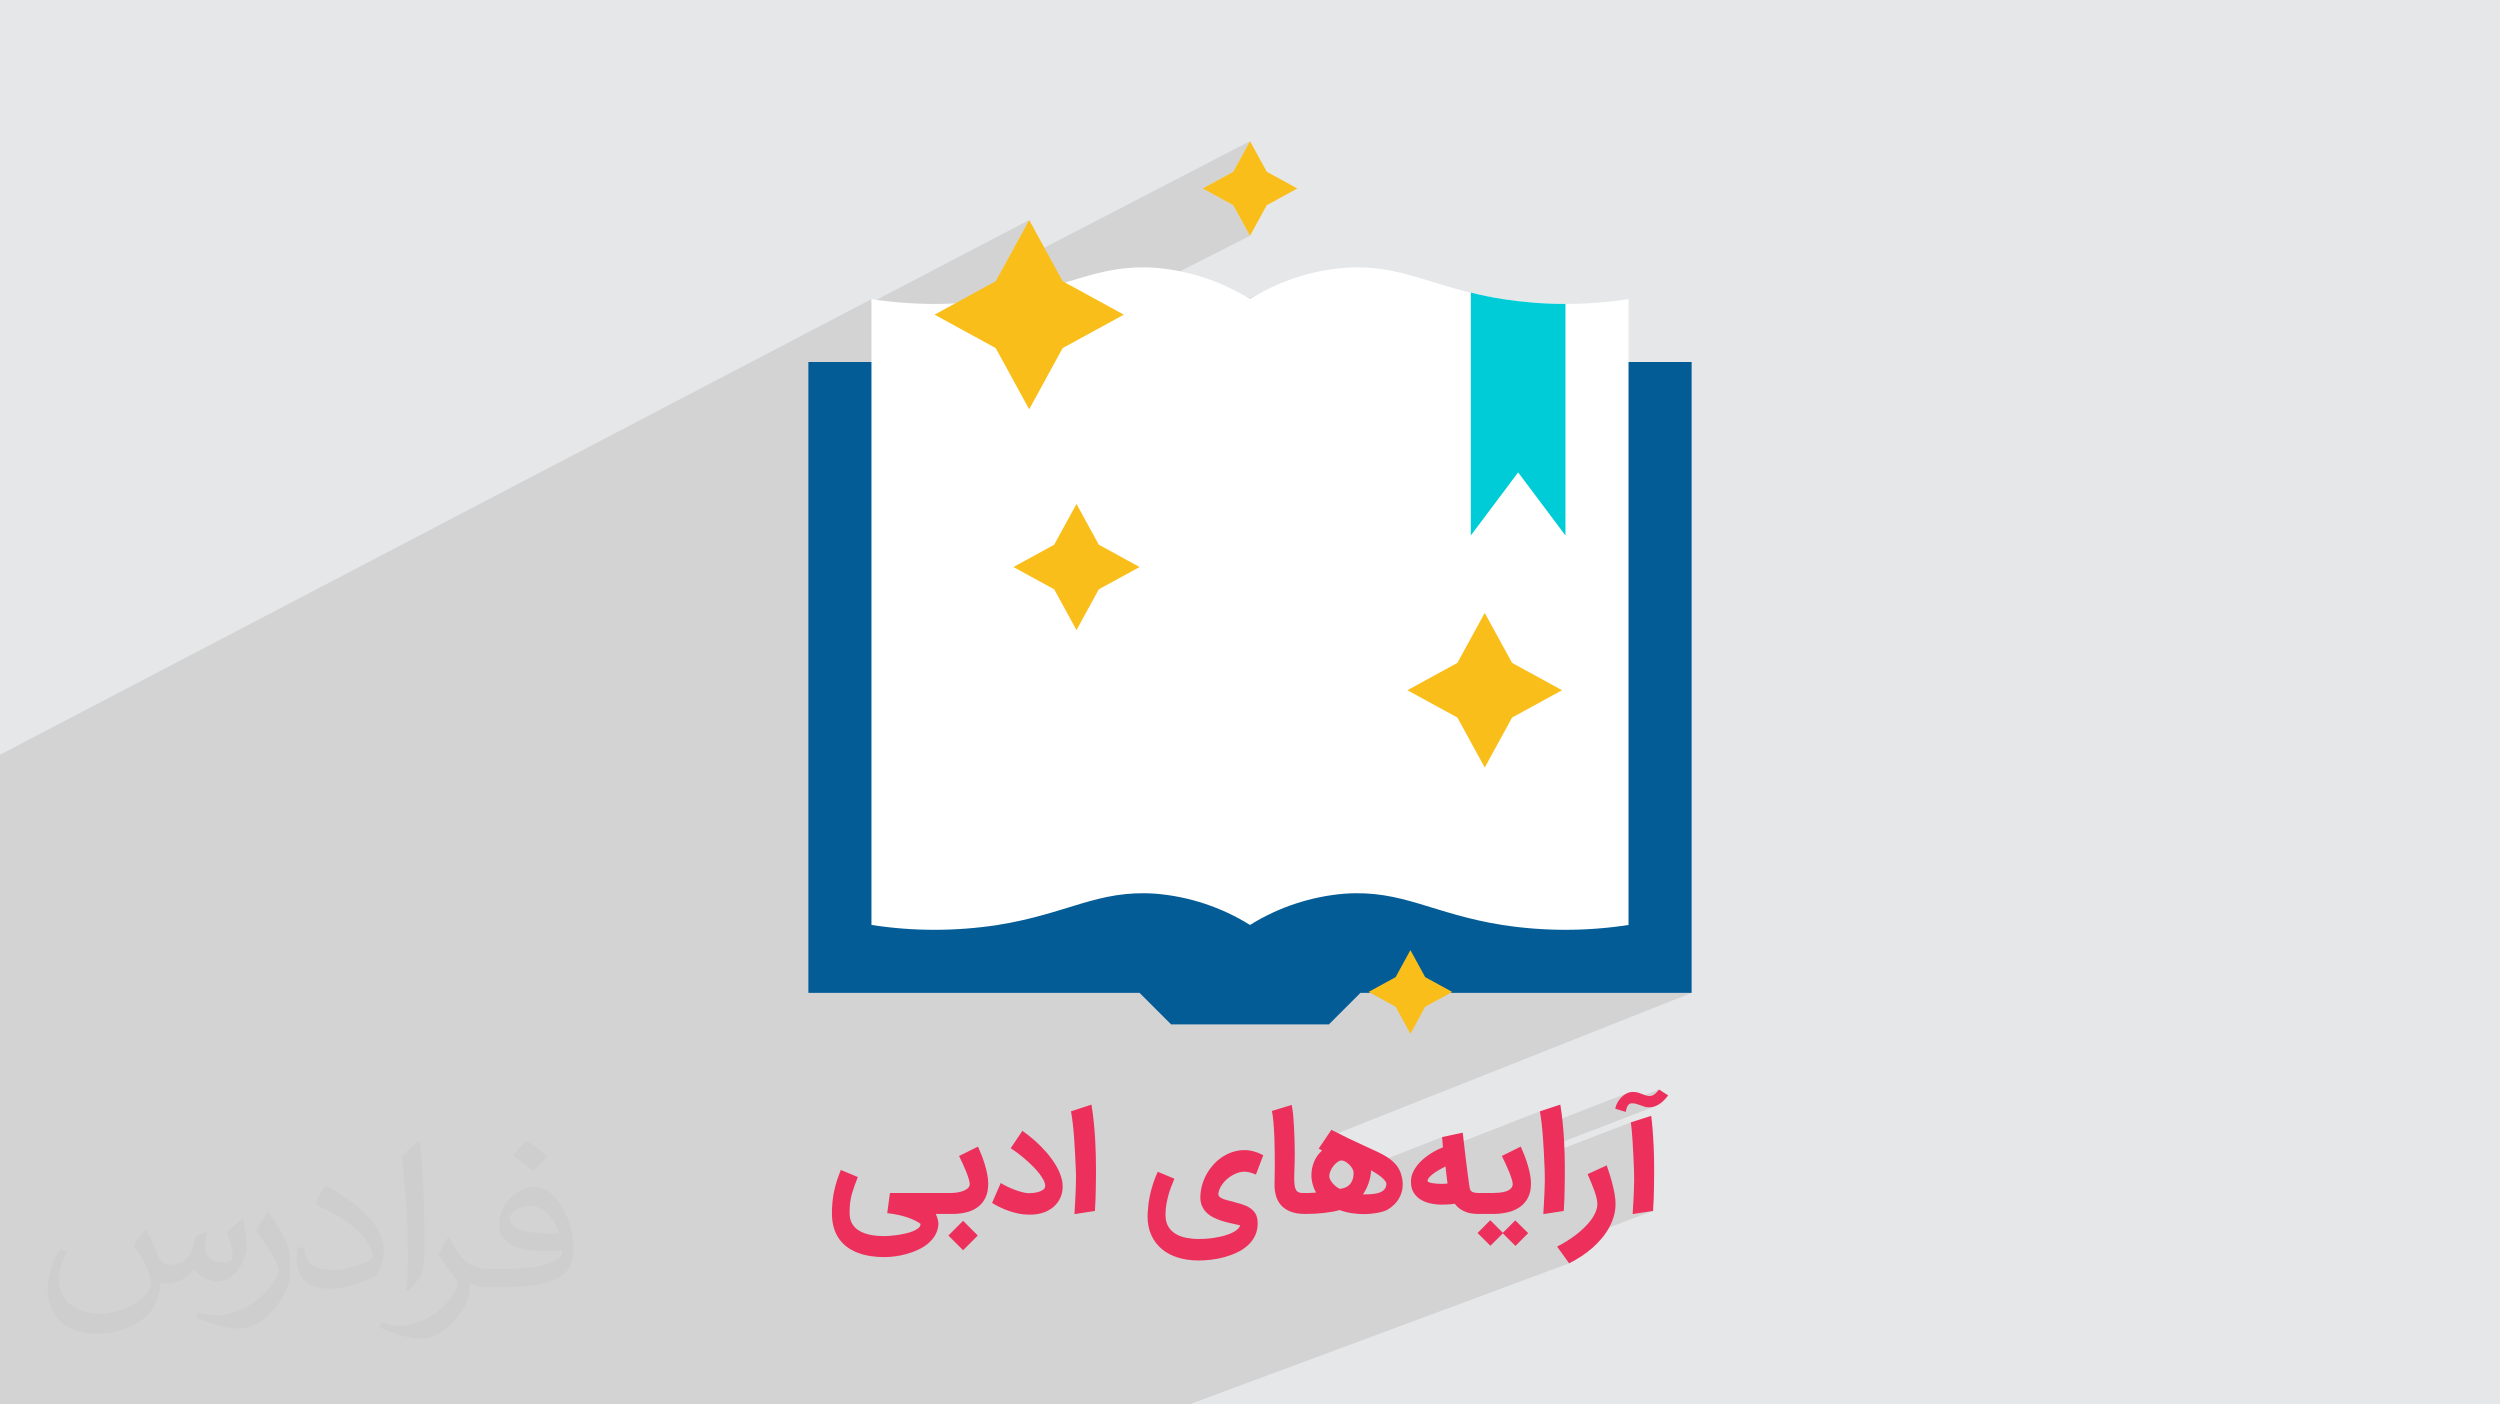
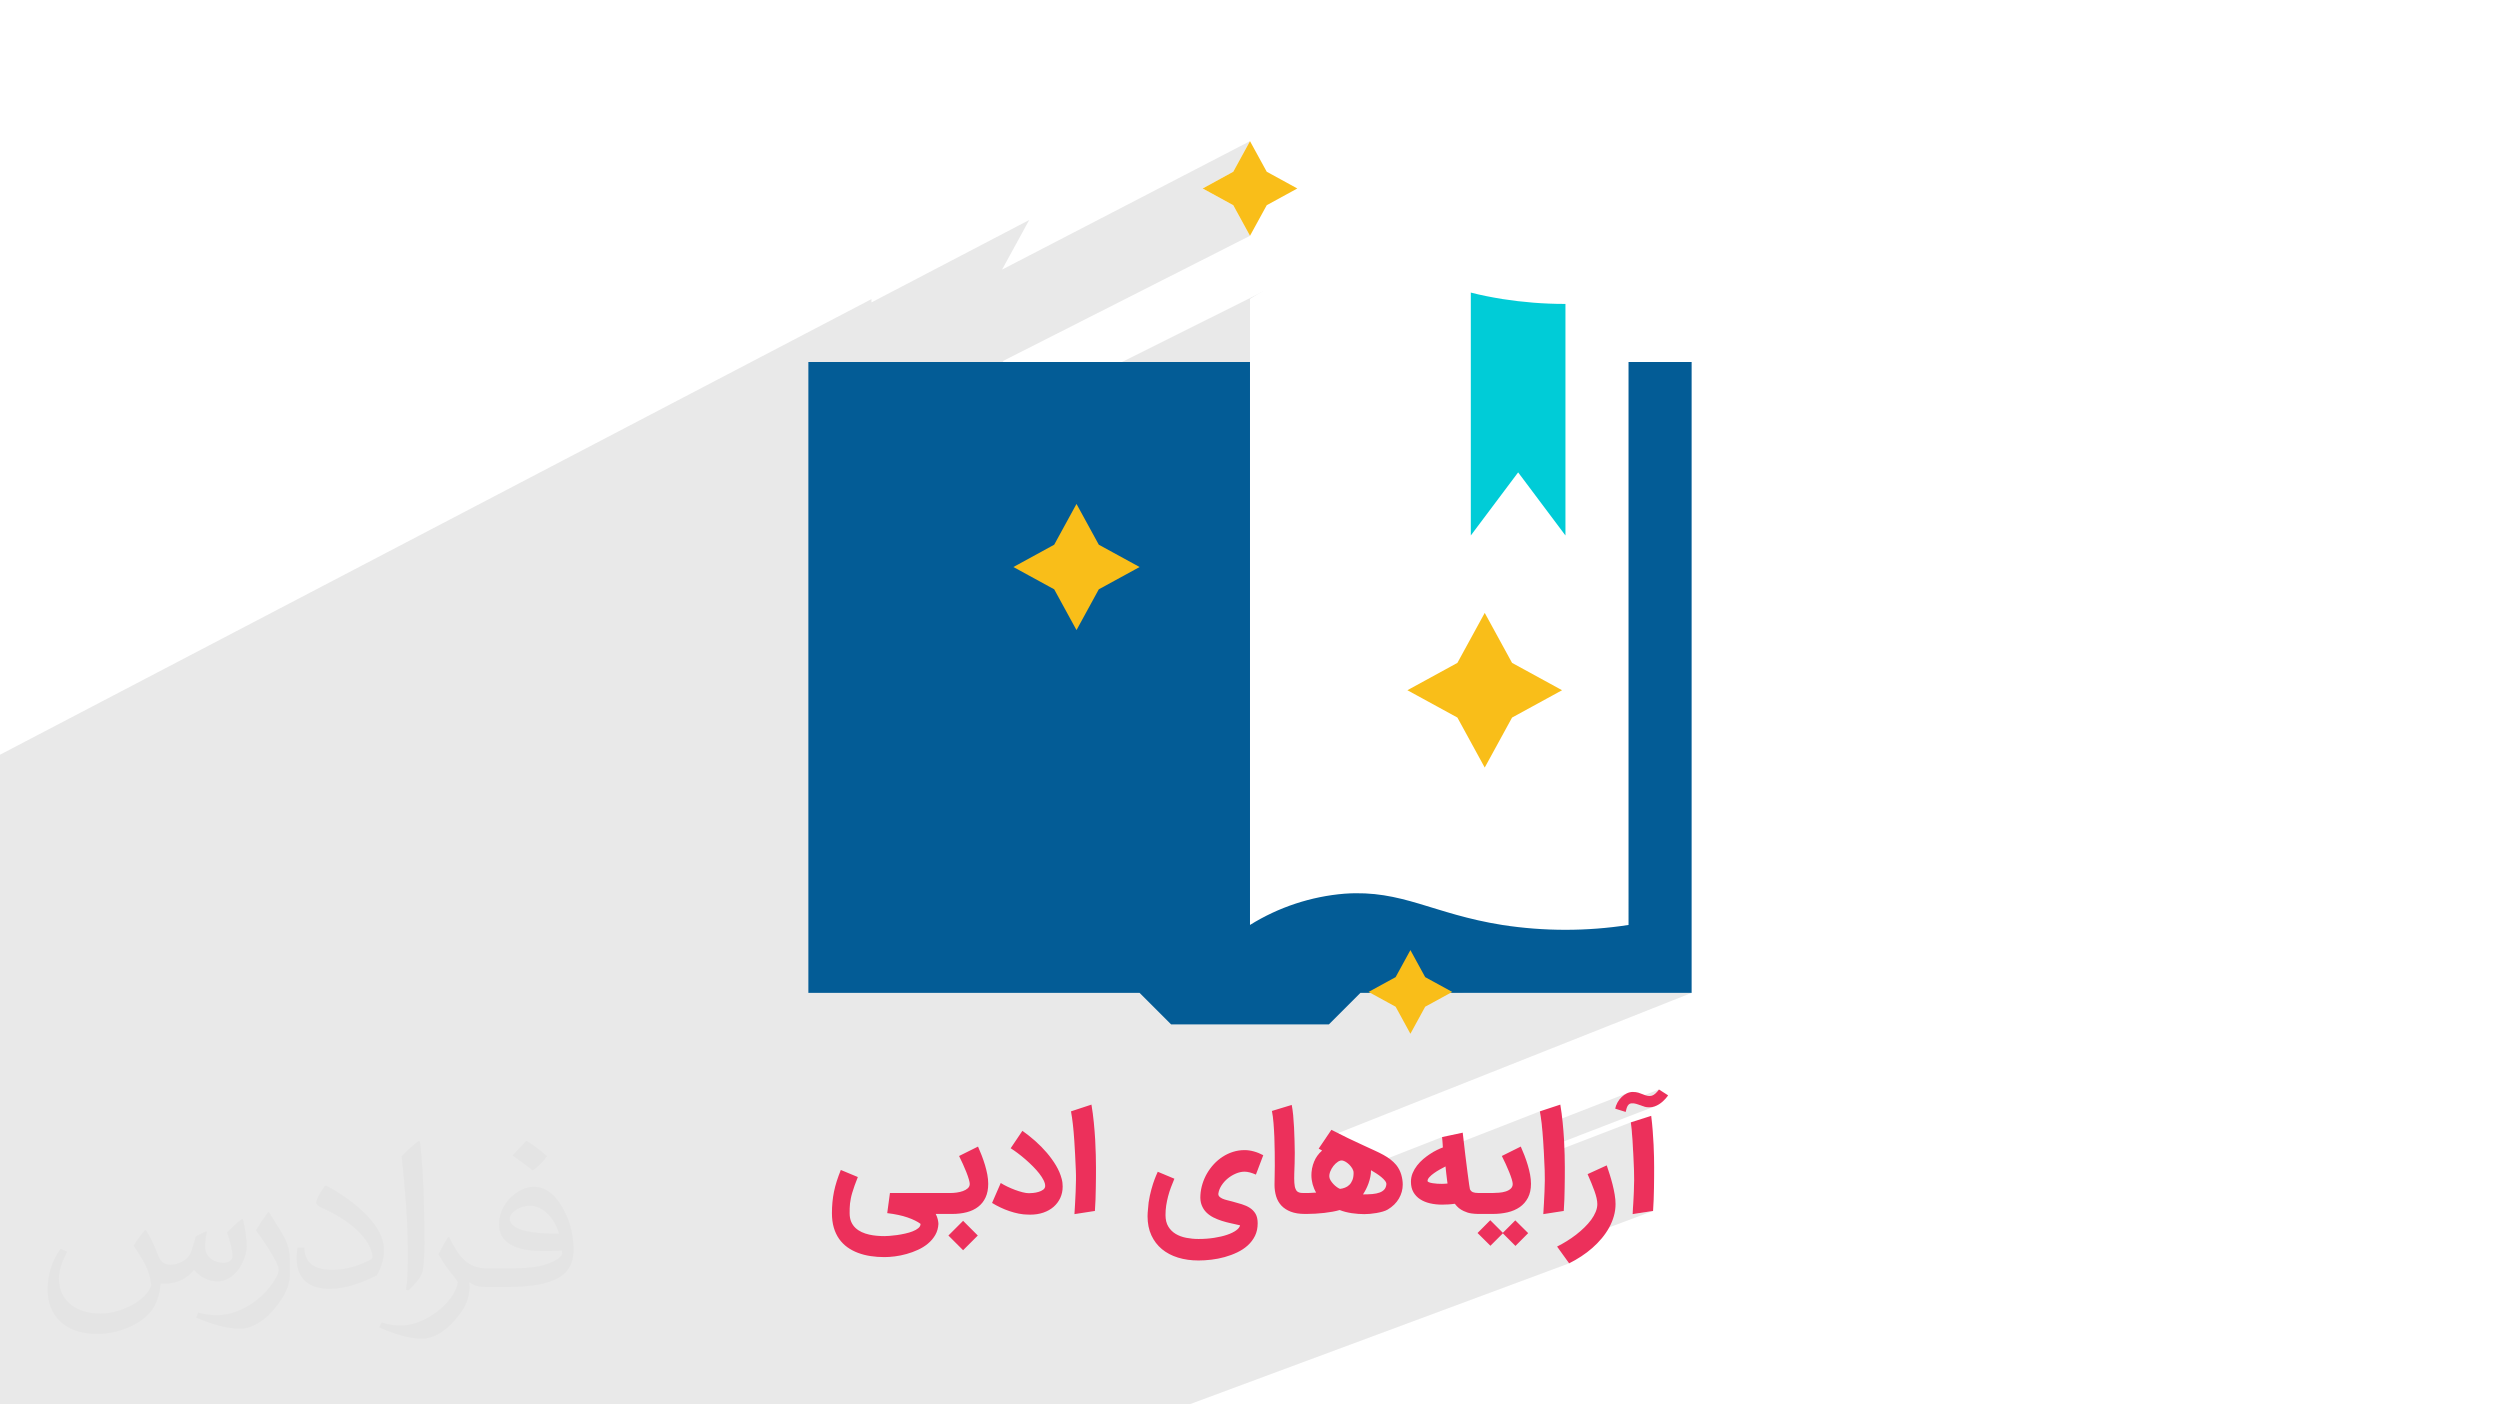
<svg xmlns="http://www.w3.org/2000/svg" xml:space="preserve" width="94.192mm" height="52.917mm" version="1.0" style="shape-rendering:geometricPrecision; text-rendering:geometricPrecision; image-rendering:optimizeQuality; fill-rule:evenodd; clip-rule:evenodd" viewBox="0 0 9404.92 5283.66">
  <defs>
    <style type="text/css">
   
    .fil6 {fill:#00CCD7;fill-rule:nonzero}
    .fil4 {fill:#035C96;fill-rule:nonzero}
    .fil3 {fill:#EC305B;fill-rule:nonzero}
    .fil7 {fill:#F9BE19;fill-rule:nonzero}
    .fil5 {fill:white;fill-rule:nonzero}
    .fil2 {fill:#373435;fill-opacity:0.031}
    .fil1 {fill:#2B2A29;fill-opacity:0.102}
    .fil0 {fill:#E6E7E8}
   
  </style>
  </defs>
  <g id="Layer_x0020_1">
-     <polygon class="fil0" points="-0,0 9404.92,0 9404.92,5283.66 -0,5283.66 " />
    <polygon class="fil1" points="1696.14,5283.66 1653.77,5283.66 1595.46,5283.66 1577.07,5283.66 1510.36,5283.66 1454.57,5283.66 1413.19,5283.66 1359.4,5283.66 1353.12,5283.66 1348.45,5283.66 1340.53,5283.66 1326.97,5283.66 1045.23,5283.66 981.43,5283.66 625.54,5283.66 573.2,5283.66 530.22,5283.66 461.91,5283.66 461.86,5283.66 440.99,5283.66 255.91,5283.66 8.78,5283.66 -0,5283.66 -0,5275.1 -0,5248.22 -0,5192.75 -0,5171.73 -0,5074.39 -0,5064.24 -0,4978.28 -0,4969.36 -0,4939.67 -0,4903.79 -0,4691.16 -0,4556.76 -0,4428.27 -0,4273.5 -0,4105.23 -0,3967.63 -0,3958.85 -0,3860.5 -0,3797.85 -0,3473.63 -0,3473.39 -0,3470.34 -0,3270.72 -0,3215.94 -0,3145.23 -0,3040.85 -0,3037.72 -0,3000.85 -0,2994.79 -0,2967.33 -0,2940.29 -0,2850.33 -0,2839.25 3278.43,1125.23 3278.43,1137.65 3871.76,827.69 3769.74,1014.23 4702.45,531.01 4639.5,646.06 4524.45,709.02 4639.5,771.97 4702.45,887.02 3772.59,1358.37 3870.25,1536.97 4764.41,1090.3 4753.88,1095.71 4743.43,1101.28 4733.05,1107.01 4722.77,1112.9 4712.56,1118.94 4702.43,1125.14 4702.43,1505.58 5533.15,1100.63 5533.15,1859.69 5711.16,1777.06 5889.17,2014.41 4702.43,2553.81 4702.43,2803.32 5503.85,2445.34 5446.87,2549.53 5342.68,2606.5 5446.87,2663.48 5503.85,2767.67 4702.43,3117.73 4702.43,3469.38 4807.24,3424.76 4818.13,3420.15 4829.07,3415.7 4840.07,3411.43 4851.15,3407.3 4862.27,3403.35 4873.45,3399.56 4884.69,3395.94 4895.98,3392.48 4907.32,3389.2 4918.71,3386.07 4930.16,3383.13 4941.64,3380.34 4953.16,3377.74 4964.72,3375.29 4976.34,3373.02 4987.98,3370.93 4999.65,3369 5011.36,3367.25 5023.11,3365.67 5034.88,3364.27 5046.68,3363.04 5058.5,3361.99 5078.55,3360.86 5098.03,3360.32 5117.01,3360.36 5135.52,3360.93 5153.6,3362.02 5171.3,3363.58 5188.68,3365.6 5205.78,3368.04 5222.63,3370.89 5239.31,3374.09 5255.83,3377.64 5272.26,3381.49 5288.64,3385.62 5305.01,3390.02 5321.42,3394.63 5337.93,3399.44 5354.57,3404.43 5371.39,3409.54 5388.44,3414.77 5405.76,3420.07 5423.4,3425.43 5441.41,3430.82 5459.83,3436.2 5478.72,3441.55 5498.1,3446.83 5518.04,3452.03 5538.57,3457.11 5559.75,3462.04 5581.63,3466.79 5604.25,3471.34 5627.64,3475.66 5651.86,3479.71 5666.58,3481.92 5681.32,3483.98 5696.08,3485.89 5710.86,3487.67 5725.66,3489.3 5740.48,3490.8 5755.32,3492.14 5770.16,3493.35 5785.02,3494.41 5799.89,3495.34 5814.76,3496.12 5829.64,3496.76 5844.52,3497.26 5859.41,3497.61 5874.3,3497.82 5889.17,3497.89 5904.05,3497.82 5918.94,3497.61 5933.83,3497.26 5948.7,3496.76 5963.59,3496.12 5978.46,3495.34 5993.33,3494.41 6008.19,3493.34 6023.04,3492.12 6037.87,3490.78 6052.7,3489.28 6067.49,3487.63 6082.28,3485.85 6097.05,3483.92 6111.8,3481.85 6126.51,3479.63 5499,3735.16 6363.87,3735.15 4987.91,4280.96 4960.66,4321.1 4973.55,4328.36 4968.69,4332.83 4964.13,4337.51 4959.89,4342.41 4955.97,4347.51 4952.35,4352.82 4949.07,4358.36 4946.1,4364.11 4943.47,4370.08 4941.12,4376.2 4939.08,4382.38 4937.36,4388.61 4935.95,4394.91 4934.85,4401.27 4934.07,4407.71 4933.99,4408.81 5039.68,4367.23 5041.83,4366.53 5043.94,4366.05 5046.01,4365.79 5048.05,4365.77 5050.04,4365.97 5051.4,4366.21 5052.82,4366.56 5054.31,4367.03 5055.85,4367.61 5057.45,4368.31 5059.13,4369.11 5060.86,4370.02 5062.66,4371.04 5064.47,4372.18 5066.27,4373.39 5068.04,4374.67 5069.79,4376 5071.51,4377.4 5073.21,4378.87 5074.88,4380.42 5076.5,4382.03 5078.09,4383.69 5079.62,4385.4 5081.09,4387.16 5082.51,4388.97 5083.86,4390.81 5085.16,4392.71 5086.4,4394.65 5087.58,4396.63 5088.66,4398.61 5089.58,4400.61 5090.37,4402.61 5091.01,4404.63 5091.51,4406.66 5091.78,4408.17 5424.98,4277.73 5425.16,4279.88 5425.32,4281.94 5425.49,4283.91 5425.64,4285.81 5425.79,4287.61 5425.94,4289.32 5426.08,4290.92 5426.22,4292.44 5426.32,4293.92 5426.43,4295.36 5426.53,4296.75 5426.63,4298.09 5426.73,4299.38 5426.82,4300.62 5426.91,4301.81 5426.99,4302.95 5427.05,4304.04 5427.11,4305.09 5427.17,4306.11 5427.22,4307.08 5427.28,4308.01 5427.33,4308.89 5427.39,4309.72 5427.46,4310.49 5427.53,4311.28 5427.6,4312.05 5427.67,4312.82 5427.73,4313.59 5427.79,4314.35 5427.85,4315.1 5427.9,4315.86 5427.94,4316.6 5420.02,4319.69 5417.99,4320.56 5415.25,4321.75 5412.42,4323.04 5409.48,4324.4 5406.45,4325.86 5403.33,4327.41 5400.18,4329.04 5397.02,4330.74 5393.82,4332.54 5390.6,4334.42 5387.35,4336.38 5384.07,4338.43 5380.75,4340.58 5377.43,4342.8 5377.01,4343.08 5792.85,4180.9 5793.35,4183.94 5793.83,4186.93 5794.32,4189.91 5794.79,4192.86 5795.27,4195.78 5795.74,4198.67 5796.19,4201.55 5796.66,4204.38 5797.09,4207.24 5797.5,4210.16 5797.91,4213.12 5798.31,4216.14 5798.7,4219.21 5799.08,4222.34 5799.45,4225.51 5799.81,4228.75 5800.2,4232.01 5800.59,4235.37 5800.76,4236.91 6123.04,4111.79 6120.3,4112.99 6117.65,4114.31 6115.04,4115.75 6112.49,4117.32 6109.99,4118.99 6107.54,4120.79 6105.16,4122.7 6102.82,4124.72 6100.53,4126.84 6098.32,4129.04 6096.19,4131.34 6094.13,4133.72 6092.16,4136.2 6090.27,4138.77 6088.45,4141.43 6086.73,4144.17 6085.07,4146.99 6083.52,4149.88 6082.11,4152.78 6080.83,4155.72 6079.69,4158.68 6078.73,4161.51 6241.02,4098.66 6239.24,4100.97 6237.5,4103.17 6235.77,4105.23 6234.06,4107.19 6232.38,4109.04 6230.72,4110.76 6229.08,4112.36 6227.46,4113.85 6225.87,4115.23 6224.28,4116.51 6222.65,4117.67 6221.01,4118.71 6219.35,4119.65 6217.69,4120.47 6215.99,4121.19 6139.72,4150.7 6140.22,4150.69 6142.53,4150.75 6144.8,4150.9 6147.02,4151.13 6149.2,4151.43 6151.34,4151.82 6153.42,4152.28 6155.45,4152.82 6157.49,4153.43 6159.5,4154.06 6161.5,4154.69 6163.49,4155.35 6165.46,4156.02 6167.42,4156.71 6169.37,4157.43 6171.31,4158.16 6173.24,4158.91 6175.19,4159.64 6177.16,4160.35 6179.14,4161.05 6181.13,4161.73 6183.15,4162.41 6185.19,4163.07 6187.25,4163.72 6189.32,4164.29 6191.46,4164.76 6193.64,4165.16 6195.89,4165.48 6198.2,4165.72 6200.54,4165.87 6202.95,4165.93 6205.4,4165.9 6207.88,4165.78 6210.34,4165.58 6212.76,4165.28 6215.15,4164.9 6217.51,4164.43 6219.83,4163.86 6222.13,4163.21 6224.4,4162.46 6226.6,4161.62 5807.27,4323.28 5807.52,4327.94 5807.87,4334.36 5808.22,4340.96 5808.55,4347.79 5808.56,4347.9 6135.11,4222.25 6135.54,4225.58 6135.96,4229 6136.37,4232.5 6136.77,4236.09 6137.17,4239.75 6137.57,4243.51 6137.97,4247.35 6138.36,4251.28 6138.72,4255.31 6139.08,4259.52 6139.44,4263.89 6139.79,4268.45 6140.15,4273.17 6140.51,4278.06 6140.86,4283.12 6141.22,4288.34 6141.55,4293.78 6141.88,4299.42 6142.23,4305.27 6142.58,4311.34 6142.94,4317.61 6143.32,4324.1 6143.7,4330.8 6144.09,4337.71 6144.45,4344.85 6144.82,4352.28 6145.2,4360.02 6145.57,4368.06 6145.95,4376.38 6146.31,4385.01 6146.68,4393.93 6147.05,4403.13 6147.22,4407.41 6147.35,4411.78 6147.46,4416.25 6147.54,4420.83 6147.58,4425.51 6147.6,4430.29 6147.58,4435.19 6147.53,4440.19 6147.48,4445.25 6147.4,4450.35 6147.3,4455.49 6147.18,4460.68 6147.03,4465.9 6146.86,4471.16 6146.68,4476.46 6146.47,4481.81 6146.23,4487.2 6145.97,4492.59 6145.72,4497.98 6145.45,4503.39 6145.18,4508.81 6144.89,4514.26 6144.59,4519.71 6144.28,4525.18 6143.99,4530.64 6143.69,4536.05 6143.38,4541.41 6143.07,4546.73 6142.76,4552 6142.44,4557.21 6142.12,4562.37 6141.79,4567.49 6218.77,4555.55 5858.11,4690.36 5902.95,4752.66 4473.23,5283.66 4270.86,5283.66 4268.51,5283.66 4228.41,5283.66 4113.24,5283.66 4022.19,5283.66 3954.54,5283.66 3948.8,5283.66 3943.79,5283.66 3911.78,5283.66 3870.99,5283.66 3855.44,5283.66 3780.66,5283.66 3772.17,5283.66 3696.52,5283.66 3684.58,5283.66 3683.03,5283.66 3675.13,5283.66 3568.68,5283.66 3502.51,5283.66 3481.48,5283.66 3376.45,5283.66 3320.29,5283.66 3316.14,5283.66 3291.19,5283.66 3265.68,5283.66 3231.64,5283.66 3212.81,5283.66 3211.07,5283.66 3206.87,5283.66 3200.83,5283.66 3180.92,5283.66 3179.02,5283.66 3152.45,5283.66 3134.22,5283.66 3129.33,5283.66 3104.45,5283.66 3071.31,5283.66 3061.95,5283.66 2979.07,5283.66 2968.14,5283.66 2965.37,5283.66 2949.69,5283.66 2949.55,5283.66 2938.31,5283.66 2911.19,5283.66 2902.74,5283.66 2872.15,5283.66 2855.22,5283.66 2709.9,5283.66 2557.37,5283.66 2538.61,5283.66 2528.49,5283.66 2460.15,5283.66 2459.28,5283.66 2408.28,5283.66 2293.81,5283.66 2257.82,5283.66 2249.46,5283.66 2174.23,5283.66 2169.89,5283.66 2126.3,5283.66 2040.56,5283.66 2009.67,5283.66 1990.83,5283.66 1928,5283.66 1913.48,5283.66 1859.37,5283.66 1854,5283.66 1826.45,5283.66 1789,5283.66 1786.55,5283.66 1777.18,5283.66 1756.03,5283.66 1716.96,5283.66 " />
    <path class="fil2" d="M548.54 4627.69c17.95,27.21 29.6,53.36 40.96,82.43 8.45,16.91 12.93,48.09 52.57,48.09 11.61,0 28.28,-3.42 43.06,-11.61 16.63,-8.73 29.32,-21.94 35.94,-42l15.85 -53.36 38.57 -19.02 2.64 2.64c-5.27,20.09 -6.59,39.36 -6.59,54.43 0,44.63 38.57,61.56 69.22,61.56 17.95,0 34.09,-8.73 34.09,-25.11 0,-21.13 -8.98,-57.06 -20.62,-89.29 17.95,-17.95 35.94,-35.94 56.53,-50.47l3.17 1.6c8.98,38.04 14,75.56 14,100.66 0,24.57 -10.83,51.79 -19.81,69.49 -18.49,34.87 -51.25,62.62 -90.87,62.62 -30.1,0 -63.65,-15.07 -86.66,-43.06l-1.32 0c-21.66,26.96 -55.22,51.25 -108.86,51.25l-16.63 0c-2.64,35.41 -10.29,60.49 -21.94,82.95 -31.95,62.34 -126.81,106.47 -216.1,106.47 -124.17,0 -186.51,-71.59 -186.51,-166.96 0,-58.91 19.27,-113.6 48.88,-152.42l24.29 10.04c-18.49,35.41 -30.91,68.68 -30.91,101.45 0,89.29 72.66,131.83 156.4,131.83 77.68,0 173.83,-49.41 191.28,-106.72 -6.59,-62.62 -30.1,-91.93 -66.04,-148.99 10.83,-19.02 24.83,-38.04 42.28,-58.38l3.17 0 0 0 0 0 -0.02 -0.09zm1432.13 -336.04c26.15,16.39 51.79,35.66 76.87,57.85 -14,19.81 -31.45,37.79 -53.11,53.64 -25.11,-20.34 -50.19,-37.79 -75.84,-56.27 17.42,-19.55 34.62,-38.29 52.04,-55.22l0 0 0 0 0 0 0 0 0 0 0.03 0zm13.47 244.11c-42.28,0 -76.87,27.75 -76.87,48.34 0,44.13 84.53,57.85 185.72,57.31 -12.68,-51.79 -57.06,-105.68 -108.86,-105.68l0.01 0.03zm-94.86 236.19c54.96,0 103.04,-1.6 139.74,-10.83 40.96,-10.29 75.56,-30.91 75.56,-45.17 0,-3.7 0,-8.19 -1.32,-11.89 -22.98,2.11 -49.41,2.11 -72.38,2.11 -74.49,0 -131.55,-16.91 -154.02,-58.66 -5.55,-11.61 -9.51,-24.57 -9.51,-39.36 0,-40.43 17.42,-79.79 48.09,-107 25.61,-22.45 53.89,-36.44 82.67,-36.44 52.04,0 93.51,41.75 122.57,107.54 15.85,35.94 26.68,77.4 26.68,129.72 0,34.87 -9.51,64.19 -31.17,85.85 -40.43,39.11 -114.92,53.89 -229.04,53.89l-51.79 0 0 0 -13.47 0c-28.28,0 -48.62,-5.02 -64.72,-17.42l-2.64 0c0.79,6.59 1.32,12.93 1.32,19.02 0,25.61 -8.45,58.38 -25.61,84.53 -50.72,75.3 -105.68,108.04 -153.24,108.04 -48.09,0 -107,-18.49 -160.11,-42.54l9.51 -18.49c17.17,7.13 40.96,11.89 73.7,11.89 85.85,0 198.66,-82.43 212.66,-163 -3.17,-6.59 -8.98,-15.32 -17.17,-24.57 -25.11,-29.85 -40.96,-54.68 -55.75,-80.83 12.68,-25.11 24.29,-45.17 35.13,-63.4l4.49 -0.53c36.72,74.77 69.99,117.55 144.23,117.55l11.61 0 0 0 53.89 0 0 0 0 0 0 0 0 0 0 0 0.09 0.01zm-371.98 79c6.34,-34.34 6.87,-72.91 6.87,-108.86l0 -53.36c0,-99.6 -12.68,-244.36 -22.98,-338.68 17.95,-19.27 43.06,-42 62.87,-57.31l5.81 1.6c13.47,118.62 16.63,256 16.63,383.06 0,33.3 -1.32,65.79 -4.49,89.55 -1.85,30.1 -19.27,52.83 -56.53,87.7l-8.19 -3.7zm-382.8 -157.19c1.85,46.77 24.83,83.49 105.15,83.49 49.93,0 92.19,-12.93 138.96,-35.13 8.45,-3.7 12.93,-8.73 12.93,-12.93 0,-29.32 -22.45,-68.15 -60.23,-103.55 -36.72,-33.3 -85.34,-62.62 -130.76,-82.18 -15.6,-6.59 -20.62,-13.47 -20.62,-20.09 0,-13.47 17.95,-41.75 32.77,-62.09l5.02 -0.53c52.04,27.21 110.17,67.64 153.24,112.53 39.11,41.47 63.4,83.49 63.4,129.19 0,33.81 -10.29,65.51 -26.96,95.11 -57.06,28.79 -117.83,50.72 -178.06,50.72 -73.17,0 -123.1,-34.34 -123.1,-114.92 0,-8.73 0,-22.19 3.17,-39.64l25.11 0 0 0 0 0 0 0 0 0 0 0 -0.02 0zm-132.37 -132.9l45.45 73.45c16.63,27.21 32.23,56.81 32.23,103.55l0 59.7c0,48.34 -30.91,100.13 -80.83,151.38 -39.11,34.62 -73.7,49.41 -105.68,49.41 -47.55,0 -101.98,-14.79 -164.85,-41.75l7.13 -18.49c19.81,5.27 42.79,9.77 71.06,9.77 90.36,-0.53 182.8,-66.57 225.08,-147.15 5.02,-9.26 6.87,-17.95 6.87,-24.04 0,-9.26 -5.02,-19.55 -8.98,-28.79 -22.98,-43.31 -48.62,-82.95 -76.87,-119.68 14.79,-23.25 29.6,-45.7 45.7,-67.9l3.7 0.53 0 0 0 0 0 0 0 0 0 0 -0.02 0.01z" />
    <path class="fil3" d="M3327.02 4729.16c-17.96,0 -35.24,-1.24 -52.05,-3.81 -16.81,-2.58 -32.47,-6.59 -47.08,-12.13 -14.61,-5.44 -27.98,-12.51 -40.02,-21.11 -12.03,-8.69 -22.35,-19.09 -31.03,-31.31 -8.61,-12.22 -15.29,-26.26 -20.06,-42.32 -4.67,-16.04 -7.07,-34.19 -7.07,-54.43 0,-14.62 0.67,-28.56 1.91,-41.74 1.25,-13.18 3.16,-26.26 5.83,-39.25 2.68,-12.99 6.11,-26.07 10.31,-39.35 4.3,-13.27 9.36,-27.41 15.38,-42.4l63.98 26.64c-4.78,12.03 -8.88,22.83 -12.32,32.47 -3.43,9.56 -6.3,18.33 -8.59,26.26 -2.3,7.84 -4.2,15.1 -5.45,21.78 -1.33,6.69 -2.39,12.98 -3.06,19.1 -0.67,6.01 -1.05,12.03 -1.24,17.86 -0.09,5.92 -0.19,12.12 -0.19,18.62 0,12.41 2.01,23.2 5.91,32.37 4.02,9.17 9.47,16.8 16.25,23.2 6.78,6.3 14.61,11.46 23.49,15.58 8.88,4 18.14,7.15 27.78,9.26 9.66,2.19 19.39,3.72 29.34,4.48 9.83,0.87 19.18,1.25 27.98,1.25 4.29,0 10.68,-0.29 19.19,-0.86 8.5,-0.58 17.77,-1.54 27.79,-2.97 10.03,-1.43 20.35,-3.25 30.85,-5.63 10.59,-2.3 20.15,-5.16 28.84,-8.59 8.61,-3.35 15.67,-7.37 21.11,-11.94 5.54,-4.59 8.31,-9.93 8.31,-16.05 -12.03,-8.98 -28.37,-16.99 -49.09,-24.16 -20.82,-7.16 -46.22,-12.61 -76.31,-16.24l10.22 -75.74 204.57 0 0 78.79 -32.37 0c3.42,6.59 6.01,13.28 7.63,20.05 1.54,6.69 2.39,12.42 2.58,17.29 -0.86,15.57 -4.76,29.51 -11.83,41.73 -7.08,12.22 -16.15,22.93 -27.32,32.28 -11.07,9.27 -23.68,17.19 -37.81,23.59 -14.15,6.49 -28.56,11.84 -43.36,15.85 -14.8,4.11 -29.32,7.07 -43.74,8.89 -14.32,1.82 -27.41,2.67 -39.24,2.67zm215.54 -241.13l33.61 0c6.97,0 14.71,-0.58 23.02,-1.71 8.41,-1.15 16.25,-3.06 23.49,-5.64 7.16,-2.58 13.27,-6.02 18.14,-10.41 4.87,-4.39 7.35,-9.84 7.35,-16.34 0,-4 -1.14,-9.92 -3.52,-17.85 -2.3,-7.83 -5.35,-16.71 -9.17,-26.36 -3.82,-9.75 -8.12,-19.95 -12.99,-30.55 -4.78,-10.6 -9.65,-20.73 -14.43,-30.37l71.25 -35.43c4.67,10.5 9.27,21.68 13.84,33.42 4.59,11.84 8.7,23.78 12.33,35.92 3.62,12.12 6.59,24.16 8.88,36.2 2.2,12.02 3.34,23.58 3.34,34.56 0,19.87 -3.34,36.96 -10.03,51.29 -6.58,14.32 -15.95,26.07 -27.89,35.24 -11.93,9.27 -26.26,16.05 -42.78,20.34 -16.61,4.3 -34.95,6.5 -54.82,6.5l-39.63 0 0 -78.79zm80.6 215.26l-55.3 -55.3 55.3 -55.3 55.29 55.3 -55.29 55.3zm141.63 -252.9c6.98,4.5 15.09,8.99 24.55,13.48 9.36,4.48 19,8.6 28.84,12.31 9.93,3.72 19.48,6.78 28.75,9.08 9.36,2.39 17.37,3.53 24.15,3.53 3.83,0 9.17,-0.29 15.86,-0.96 6.79,-0.67 13.37,-2 19.96,-3.91 6.59,-1.92 12.33,-4.58 17.19,-8.12 4.87,-3.43 7.55,-8.02 7.83,-13.65 0.2,-6.5 -1.81,-13.86 -5.82,-21.97 -4.11,-8.13 -9.56,-16.62 -16.43,-25.5 -6.98,-8.89 -14.91,-17.86 -23.97,-26.94 -9.08,-9.07 -18.34,-17.76 -27.99,-26.16 -9.65,-8.41 -19.28,-16.14 -28.93,-23.39 -9.65,-7.26 -18.53,-13.37 -26.65,-18.53l44.11 -65.52c16.06,11.27 32.09,23.88 47.95,37.92 15.86,14.04 30.47,28.93 43.84,44.5 13.37,15.67 25.02,31.8 34.86,48.42 9.92,16.71 16.99,33.52 21.29,50.52 1.34,4.77 2.3,9.65 2.78,14.52 0.47,4.96 0.76,9.65 0.76,14.13 0,15.38 -3.06,29.61 -8.98,42.5 -6.01,12.8 -14.33,23.97 -25.02,33.33 -10.79,9.36 -23.58,16.61 -38.49,21.78 -14.99,5.15 -31.41,7.73 -49.37,7.73 -1.34,0 -2.68,0 -4,-0.09 -1.35,-0.09 -2.69,-0.09 -3.92,-0.09 -11.46,0 -23.2,-1.25 -35.34,-3.63 -12.03,-2.39 -23.87,-5.63 -35.63,-9.65 -11.64,-3.91 -23.02,-8.6 -34.09,-13.95 -11.07,-5.24 -21.3,-10.88 -30.74,-16.7l32.65 -74.98zm277.25 117.09c0.86,-13.56 1.62,-27.69 2.49,-42.31 0.85,-14.62 1.52,-29.03 2.09,-43.36 0.58,-14.32 0.97,-28.17 1.15,-41.63 0.2,-13.48 0,-25.79 -0.48,-37.05 -1.04,-23.59 -2,-44.31 -2.86,-62.18 -0.96,-17.86 -1.82,-33.71 -2.78,-47.47 -0.85,-13.85 -1.81,-25.87 -2.77,-36.3 -0.86,-10.31 -1.81,-19.85 -2.87,-28.45 -0.96,-8.7 -2,-16.81 -3.15,-24.36 -1.24,-7.54 -2.49,-15.37 -3.82,-23.48l76.97 -25.4c3.72,22.25 6.68,44.59 8.89,67.23 2.29,22.54 3.9,44.21 5.15,64.84 1.15,20.73 1.91,39.92 2.3,57.68 0.48,17.86 0.66,33.05 0.66,45.66 0,11.45 -0.09,23.77 -0.09,37.04 -0.09,13.38 -0.29,27.12 -0.57,41.45 -0.19,14.23 -0.58,28.66 -1.06,43.26 -0.57,14.61 -1.24,28.94 -2.3,42.89l-76.96 11.93zm473.87 -72c0.86,-14.04 3.43,-28.09 7.74,-41.93 4.29,-13.85 10.11,-27.13 17.37,-39.64 7.35,-12.51 15.95,-24.15 25.79,-34.76 9.92,-10.6 20.91,-19.87 32.95,-27.6 12.03,-7.84 24.92,-13.95 38.86,-18.33 13.85,-4.4 28.37,-6.59 43.45,-6.59 11.08,0 22.64,1.61 34.48,4.86 11.94,3.16 23.77,7.93 35.82,14.32l-27.71 72.97c-8.02,-3.52 -15.56,-6.21 -22.63,-8.12 -7.17,-1.91 -13.95,-2.87 -20.25,-2.87 -10.3,0 -20.81,2.3 -31.7,6.78 -10.88,4.49 -21.01,10.5 -30.46,18.05 -9.37,7.55 -17.28,16.33 -23.88,26.26 -6.59,9.93 -10.68,20.44 -12.31,31.42 -0.39,4.58 0.96,8.41 4.01,11.46 2.96,2.96 6.97,5.53 11.93,7.74 4.96,2.1 10.6,4 16.9,5.53 6.3,1.63 12.7,3.25 19.2,4.87 12.31,3.33 24.25,6.78 35.71,10.22 11.56,3.53 21.78,8.11 30.66,13.85 8.89,5.72 16.04,13.17 21.49,22.25 5.34,9.17 8.02,21.11 8.02,35.91 0,17.57 -3.33,33.23 -10.02,46.99 -6.78,13.65 -15.85,25.69 -27.31,36.1 -11.46,10.4 -24.74,19.1 -39.73,26.26 -15,7.17 -30.75,12.99 -47.18,17.57 -16.52,4.59 -33.14,7.83 -50.14,9.84 -16.89,2.02 -32.94,2.97 -48.04,2.97 -27.89,0 -53.57,-3.53 -77.16,-10.79 -23.48,-7.25 -43.64,-17.86 -60.65,-31.89 -16.89,-14.04 -30.16,-31.42 -39.72,-52.15 -9.56,-20.82 -14.32,-44.69 -14.32,-71.81 0,-4.3 0.19,-8.6 0.47,-12.89 0.39,-4.4 0.67,-8.41 1.05,-12.22 0.96,-18.15 3.35,-35.54 7.08,-52.05 3.71,-16.61 7.73,-31.42 11.92,-44.41 4.3,-12.89 8.22,-23.49 11.76,-31.61 3.52,-8.12 5.63,-12.79 6.11,-13.94l62.55 26.17c-4.68,10.88 -9.07,21.87 -13.08,32.85 -4.11,10.98 -7.64,22.15 -10.6,33.52 -2.96,11.36 -5.34,22.83 -7.16,34.48 -1.72,11.64 -2.58,23.49 -2.58,35.63 0,17.46 3.52,31.98 10.5,43.44 6.96,11.55 16.24,20.82 27.79,27.7 11.46,6.87 24.73,11.84 39.73,14.71 14.9,2.87 30.36,4.39 46.31,4.39 21.11,0 40.78,-1.53 59.12,-4.39 18.43,-2.87 34.58,-6.69 48.52,-11.46 13.94,-4.77 25.21,-10.22 33.71,-16.43 8.6,-6.21 13.56,-12.61 14.8,-19.11 -10.4,-2.48 -21.48,-4.96 -33.23,-7.44 -11.65,-2.49 -23.21,-5.54 -34.57,-9.08 -11.36,-3.63 -22.26,-7.93 -32.47,-13.08 -10.12,-5.16 -19.1,-11.55 -26.65,-19.1 -7.54,-7.54 -13.37,-16.71 -17.56,-27.41 -4.11,-10.69 -5.74,-23.39 -4.68,-38zm392.9 71.33c-20.74,0 -38.4,-2.87 -52.82,-8.41 -14.42,-5.54 -26.27,-13.28 -35.44,-23.02 -9.07,-9.84 -15.66,-21.39 -19.76,-34.76 -4.01,-13.37 -6.11,-27.89 -6.11,-43.45 0,-8.03 0.19,-17.95 0.47,-29.79 0.38,-11.84 0.57,-25.6 0.57,-41.26 0,-15.57 -0.09,-32.75 -0.28,-51.38 -0.19,-18.72 -0.67,-37.44 -1.34,-56.25 -0.77,-18.71 -1.81,-36.76 -3.25,-54.05 -1.44,-17.28 -3.34,-32.28 -5.92,-45.08l74.49 -22.63c2.2,10.88 4.01,23.87 5.44,38.68 1.34,14.89 2.49,30.46 3.34,46.7 0.77,16.33 1.44,32.65 1.82,49.08 0.48,16.43 0.76,31.72 0.86,45.85 0.19,12.5 0,25.59 -0.58,39.24 -0.57,13.76 -1.05,26.85 -1.33,39.35 -0.39,12.61 -0.28,23.88 0.28,34 0.68,10.22 2.2,17.86 4.68,23.2 1.44,3.82 3.34,6.69 5.54,8.7 2.29,2.01 4.86,3.52 7.92,4.48 2.97,1.06 6.22,1.63 9.85,1.82 3.52,0.09 7.45,0.19 11.84,0.19l6.68 0 0 78.79 -6.96 0zm-2.97 -78.79l15.47 0c1.82,0 3.92,-0.1 6.31,-0.19 2.38,-0.19 5.43,-0.39 8.97,-0.57 3.53,-0.1 8.41,-0.39 14.61,-0.67 -5.82,-10.02 -10.2,-20.63 -13.26,-31.8 -2.97,-11.27 -4.49,-22.54 -4.49,-34 0,-17.66 3.34,-34.48 10.02,-50.71 6.58,-16.23 16.71,-30.07 30.08,-41.73l-12.89 -7.26 48.04 -70.77c21.11,10.98 41.83,21.39 62.17,31.22 20.34,9.76 39.83,18.92 58.45,27.42 15.75,7.26 29.79,13.65 41.93,19.28 12.22,5.54 23.2,10.98 33.04,16.43 9.84,5.35 18.62,11.09 26.46,17.1 7.73,5.92 15.08,12.89 21.87,20.92 8.69,10.88 14.89,22.92 18.71,35.81 3.82,12.99 5.73,25.5 5.73,37.63 0,18.62 -4.77,36.19 -14.33,52.72 -9.56,16.51 -23.68,30.36 -42.21,41.44 -5.16,3.07 -11.55,5.64 -19.1,7.74 -7.55,2.2 -15.47,3.91 -23.69,5.34 -8.21,1.44 -16.33,2.5 -24.25,3.17 -8.02,0.67 -14.99,0.95 -20.91,0.95 -6.98,0 -14.52,-0.28 -22.74,-0.86 -8.12,-0.57 -16.23,-1.44 -24.54,-2.68 -8.21,-1.34 -16.24,-2.86 -23.96,-4.87 -7.83,-2.01 -15,-4.39 -21.5,-6.97 -7.93,2.3 -16.9,4.39 -26.74,6.21 -9.92,1.81 -20.24,3.34 -31.13,4.58 -10.88,1.25 -22.06,2.2 -33.42,2.86 -11.37,0.67 -22.54,1.06 -33.52,1.06l-9.17 0 0 -78.79zm144.2 -122.06c-5.26,-0.85 -10.98,0.78 -17,4.68 -6.11,4.01 -11.64,9.17 -16.6,15.48 -4.97,6.3 -8.99,13.27 -11.94,20.82 -2.97,7.54 -4.2,14.61 -3.53,21.01 0.57,4.39 2.2,8.79 5.06,13.27 2.77,4.49 6.11,8.8 10.02,13.09 3.92,4.2 8.12,7.93 12.61,11.17 4.48,3.26 8.59,5.64 12.41,7.07 6.21,-0.67 12.32,-2.11 18.43,-4.48 6.21,-2.3 11.65,-5.74 16.52,-10.42 4.77,-4.67 8.69,-10.59 11.64,-17.94 2.97,-7.26 4.49,-16.24 4.49,-26.94 0,-5.43 -1.53,-10.88 -4.58,-16.14 -3.06,-5.35 -6.78,-10.22 -11.07,-14.61 -4.3,-4.39 -8.99,-8.02 -13.85,-10.98 -4.87,-2.87 -9.08,-4.59 -12.61,-5.07zm107.63 36.39c0,8.31 -0.76,16.52 -2.49,24.73 -1.63,8.22 -3.9,16.34 -6.68,24.16 -2.87,7.93 -6.02,15.38 -9.65,22.45 -3.53,7.06 -7.36,13.56 -11.26,19.57l2.19 0c12.33,0 23.49,-0.48 33.62,-1.33 10.12,-0.96 18.91,-2.78 26.45,-5.54 7.45,-2.68 13.37,-6.5 17.76,-11.46 4.4,-4.87 7.07,-11.36 7.83,-19.57 0.39,-3.92 -1.24,-8.32 -4.96,-13.09 -3.62,-4.68 -8.31,-9.46 -14.04,-14.13 -5.72,-4.78 -12.12,-9.37 -19.09,-13.86 -6.98,-4.48 -13.48,-8.5 -19.68,-11.93zm267.78 129.5c-16.24,0 -31.51,-1.63 -45.84,-4.97 -14.23,-3.34 -26.74,-8.51 -37.34,-15.47 -10.59,-6.98 -19,-15.86 -25.2,-26.65 -6.11,-10.79 -9.17,-23.68 -9.17,-38.87 0,-11.46 2.1,-22.26 6.29,-32.46 4.3,-10.22 9.84,-19.78 16.71,-28.66 6.88,-8.88 14.71,-17 23.4,-24.45 8.78,-7.35 17.56,-13.94 26.44,-19.76 8.89,-5.83 17.39,-10.7 25.7,-14.72 8.21,-4 15.38,-7.06 21.49,-9.26 -0.1,-2.01 -0.29,-4 -0.48,-6.11 -0.19,-2.01 -0.29,-4.58 -0.47,-7.55 -0.2,-2.96 -0.49,-6.49 -0.78,-10.5 -0.37,-3.91 -0.76,-8.88 -1.24,-14.71l77.74 -16.61c3.43,31.22 6.77,59.69 9.93,85.37 3.15,25.79 5.91,47.95 8.4,66.57 2.39,18.63 4.39,33.24 5.92,43.83 1.63,10.6 2.58,16.24 2.87,16.9 2.49,5.35 6.21,9.08 11.07,11.17 4.97,2.01 11.65,3.06 20.06,3.06l5.54 0 0 78.79 -7.26 0c-6.97,0 -14.99,-0.67 -24.15,-1.91 -9.18,-1.24 -18.72,-4.2 -28.67,-8.89 -6.96,-3.25 -13.07,-7.06 -18.33,-11.26 -5.24,-4.29 -10.21,-9.65 -15.09,-16.15 -8.41,1.24 -16.61,2.01 -24.54,2.49 -7.83,0.57 -15.57,0.77 -23.02,0.77zm-1.53 -78.22c3.53,0 7.16,-0.09 10.88,-0.38 3.73,-0.19 7.36,-0.48 10.79,-0.86 -0.48,-2.78 -0.95,-5.92 -1.34,-9.37 -0.38,-3.33 -0.85,-7.54 -1.53,-12.41 -0.57,-4.87 -1.25,-10.79 -2.1,-17.57 -0.76,-6.78 -1.73,-15.09 -2.68,-24.92 -6.4,3.15 -13.37,6.97 -21.2,11.36 -7.83,4.39 -15.19,9.08 -22.07,13.95 -6.87,4.87 -12.69,9.84 -17.28,14.89 -4.68,5.06 -6.98,9.84 -6.98,14.14 0,2.11 1.82,3.91 5.55,5.34 3.72,1.45 8.4,2.58 13.84,3.44 5.55,0.95 11.27,1.53 17.48,1.91 6.11,0.28 11.64,0.48 16.61,0.48zm132.56 34.38l59.78 0c7.16,0 15,-0.38 23.68,-1.15 8.59,-0.67 16.71,-2.19 24.25,-4.58 7.54,-2.29 13.85,-5.72 18.91,-10.31 5.07,-4.58 7.65,-10.59 7.65,-18.05 0,-4 -1.25,-9.92 -3.63,-17.85 -2.39,-7.83 -5.54,-16.71 -9.46,-26.36 -3.91,-9.75 -8.31,-19.95 -13.17,-30.55 -4.98,-10.6 -9.76,-20.73 -14.63,-30.37l71.25 -35.43c4.67,10.5 9.27,21.68 13.85,33.42 4.58,11.84 8.69,23.78 12.32,35.92 3.62,12.12 6.59,24.16 8.88,36.2 2.2,12.02 3.34,23.58 3.34,34.56 0,20.54 -3.81,38.02 -11.37,52.44 -7.54,14.32 -17.75,26.07 -30.74,35.15 -12.99,8.97 -28.18,15.56 -45.55,19.67 -17.48,4.01 -36.21,6.11 -56.07,6.11l-59.3 0 0 -78.79zm97.21 151.75l-46.79 46.8 -48.43 -48.04 47.85 -48.13 47.37 47.37 46.8 -46.8 48.43 48.04 -47.85 48.13 -47.38 -47.37zm152.13 -72.29c0.87,-13.56 1.63,-27.69 2.49,-42.31 0.86,-14.62 1.53,-29.03 2.1,-43.36 0.58,-14.32 0.96,-28.17 1.15,-41.63 0.19,-13.48 0,-25.79 -0.48,-37.05 -1.05,-23.59 -2,-44.31 -2.87,-62.18 -0.95,-17.86 -1.82,-33.71 -2.77,-47.47 -0.86,-13.85 -1.81,-25.87 -2.78,-36.3 -0.85,-10.31 -1.81,-19.85 -2.87,-28.45 -0.95,-8.7 -2,-16.81 -3.15,-24.36 -1.24,-7.54 -2.49,-15.37 -3.81,-23.48l76.97 -25.4c3.72,22.25 6.68,44.59 8.88,67.23 2.3,22.54 3.91,44.21 5.16,64.84 1.15,20.73 1.91,39.92 2.29,57.68 0.48,17.86 0.66,33.05 0.66,45.66 0,11.45 -0.09,23.77 -0.09,37.04 -0.09,13.38 -0.28,27.12 -0.57,41.45 -0.19,14.23 -0.58,28.66 -1.05,43.26 -0.57,14.61 -1.24,28.94 -2.3,42.89l-76.97 11.93zm238.65 -183.36c3.44,10.31 7.17,21.59 11.08,33.81 3.91,12.22 7.45,24.73 10.69,37.44 3.25,12.79 5.93,25.59 8.12,38.29 2.2,12.7 3.26,24.63 3.26,35.71 0,15.67 -2.11,30.85 -6.41,45.75 -4.19,14.9 -10.21,29.23 -17.85,43.26 -7.74,13.94 -16.9,27.31 -27.6,40.11 -10.6,12.7 -22.45,24.83 -35.34,36.2 -12.99,11.36 -26.84,21.97 -41.64,31.61 -14.81,9.75 -30.08,18.52 -45.84,26.36l-45.37 -63.03c12.04,-6.02 24.07,-12.8 36.3,-20.34 12.22,-7.55 23.87,-15.67 35.15,-24.25 11.17,-8.7 21.68,-17.76 31.33,-27.23 9.74,-9.46 18.23,-19.09 25.49,-28.84 7.16,-9.85 12.89,-19.77 16.99,-29.8 4.2,-10.01 6.21,-19.85 6.21,-29.51 0,-6.97 -0.96,-14.51 -2.87,-22.72 -1.91,-8.13 -4.48,-16.91 -7.83,-26.27 -3.34,-9.36 -7.17,-19.29 -11.56,-29.89 -4.38,-10.5 -9.17,-21.78 -14.33,-33.71l72.01 -32.95zm97.31 183.36c0.87,-13.56 1.72,-27.69 2.49,-42.31 0.86,-14.62 1.53,-29.03 2.2,-43.36 0.58,-14.32 0.95,-28.17 1.06,-41.63 0.18,-13.48 0,-25.79 -0.48,-37.05 -0.97,-24.93 -2.01,-46.8 -2.97,-65.42 -1.06,-18.72 -2.01,-35.15 -2.87,-49.38 -0.95,-14.14 -1.91,-26.55 -2.87,-37.05 -1.05,-10.6 -2.1,-20.25 -3.25,-29.04l76.68 -24.44c2.39,18.91 4.2,37.63 5.64,56.15 1.43,18.53 2.58,36.2 3.33,52.81 0.87,16.71 1.44,32.27 1.63,46.61 0.28,14.41 0.39,26.83 0.39,37.53 0,11.45 0,23.77 -0.11,37.04 -0.09,13.38 -0.28,27.12 -0.47,41.45 -0.29,14.23 -0.68,28.66 -1.15,43.26 -0.48,14.61 -1.24,28.94 -2.3,42.89l-76.97 11.93zm-65.41 -396.62c1.53,-8.3 4.39,-16.23 8.69,-23.87 4.3,-7.64 9.46,-14.42 15.47,-20.15 6.02,-5.82 12.61,-10.49 19.77,-13.85 7.26,-3.43 14.71,-5.15 22.36,-5.15 7.83,0 14.71,0.95 20.82,2.77 6.01,1.82 11.74,3.92 16.99,6.21 7.17,3.06 13.47,4.96 18.81,5.92 5.45,0.86 10.41,0.57 15,-0.96 4.58,-1.43 8.98,-4.1 13.18,-7.93 4.29,-3.81 8.79,-8.88 13.56,-15.19l34.19 21.87c-0.19,0.58 -1.15,1.93 -2.78,4.31 -1.62,2.29 -3.9,5.15 -6.87,8.4 -2.87,3.34 -6.4,6.88 -10.59,10.6 -4.11,3.72 -8.8,7.26 -13.95,10.5 -5.16,3.25 -10.69,5.92 -16.62,8.11 -6.01,2.11 -12.31,3.26 -19,3.44 -6.59,0.19 -12.7,-0.57 -18.14,-2.19 -5.54,-1.73 -10.79,-3.53 -15.95,-5.55 -5.16,-2.01 -10.4,-3.72 -15.86,-5.34 -5.34,-1.53 -11.27,-2.3 -17.57,-2.11 -4.29,0.19 -7.74,1.54 -10.4,4.11 -2.68,2.58 -4.77,5.63 -6.21,9.07 -1.53,3.53 -2.68,7.07 -3.43,10.69 -0.67,3.73 -1.44,6.5 -2.11,8.5l-39.34 -12.22z" />
    <polygon class="fil4" points="6363.87,1361.71 3041.05,1361.71 3041.05,3735.16 4287.1,3735.15 4405.77,3853.82 4999.13,3853.83 5117.8,3735.16 6363.87,3735.15 " />
-     <path class="fil5" d="M3278.39 3479.63c78.45,12.2 157.99,18.26 237.35,18.26 79.36,0 158.91,-6.06 237.31,-18.18 263,-41.75 376.36,-133.06 593.36,-117.72 126.25,10.27 248.52,50.7 356.07,117.64l0 -2354.5c-107.56,-66.94 -229.74,-107.37 -356.01,-117.7 -217,-15.33 -330.36,75.99 -593.36,117.73 -78.46,12.18 -158.01,18.23 -237.37,18.23 -79.36,0 -158.9,-6.05 -237.31,-18.17l-0.04 2354.41z" />
    <path class="fil5" d="M6126.51 3479.63c-78.44,12.2 -157.98,18.26 -237.34,18.26 -79.36,0 -158.9,-6.06 -237.31,-18.18 -263,-41.75 -376.36,-133.06 -593.36,-117.72 -126.25,10.27 -248.52,50.7 -356.07,117.64l0 -2354.5c107.56,-66.94 229.74,-107.37 356.01,-117.7 217,-15.33 330.36,75.99 593.36,117.73 78.47,12.18 158.01,18.23 237.37,18.23 79.36,0 158.9,-6.05 237.31,-18.17l0.03 2354.41z" />
    <path class="fil6" d="M5889.17 1143.35l0 871.06 -178.01 -237.35 -178.01 237.35 0 -913.78c36.21,9.5 75.37,17.2 118.68,24.32 77.03,12.01 155.7,18.4 233.83,18.4 1.1,0 2.38,0 3.46,0l0.05 -0.01z" />
-     <polygon class="fil7" points="3515.74,1183.71 3745.9,1057.85 3871.76,827.69 3997.61,1057.85 4227.77,1183.71 3997.61,1309.56 3871.76,1539.72 3745.9,1309.56 " />
    <polygon class="fil7" points="4702.45,531.01 4765.42,646.06 4880.46,709.02 4765.42,771.97 4702.45,887.02 4639.5,771.97 4524.45,709.02 4639.5,646.06 " />
    <polygon class="fil7" points="4049.76,1895.74 4133.66,2049.18 4287.11,2133.08 4133.66,2216.98 4049.76,2370.42 3965.86,2216.98 3812.42,2133.08 3965.86,2049.18 " />
    <polygon class="fil7" points="5585.51,2305.66 5688.35,2493.74 5876.43,2596.59 5688.35,2699.42 5585.51,2887.51 5482.67,2699.42 5294.58,2596.59 5482.67,2493.74 " />
    <polygon class="fil7" points="5305.91,3574.23 5361.53,3675.96 5463.26,3731.59 5361.53,3787.22 5305.91,3888.94 5250.28,3787.22 5148.55,3731.59 5250.28,3675.96 " />
  </g>
</svg>